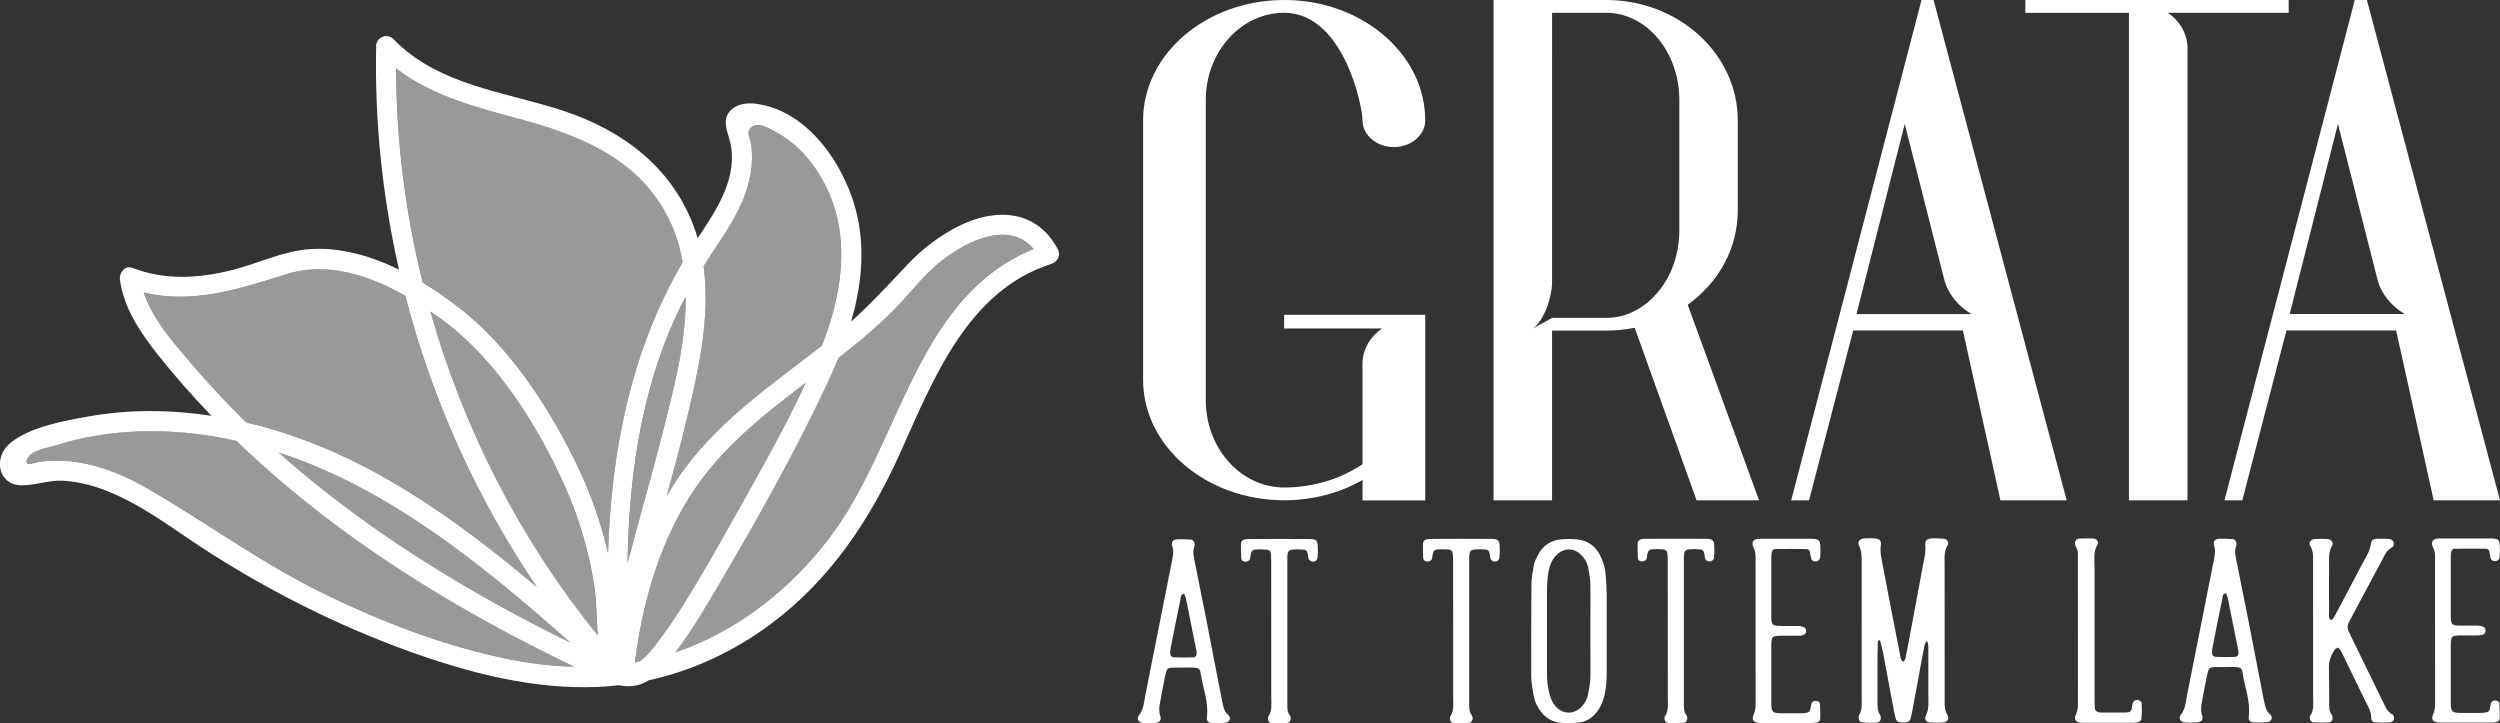
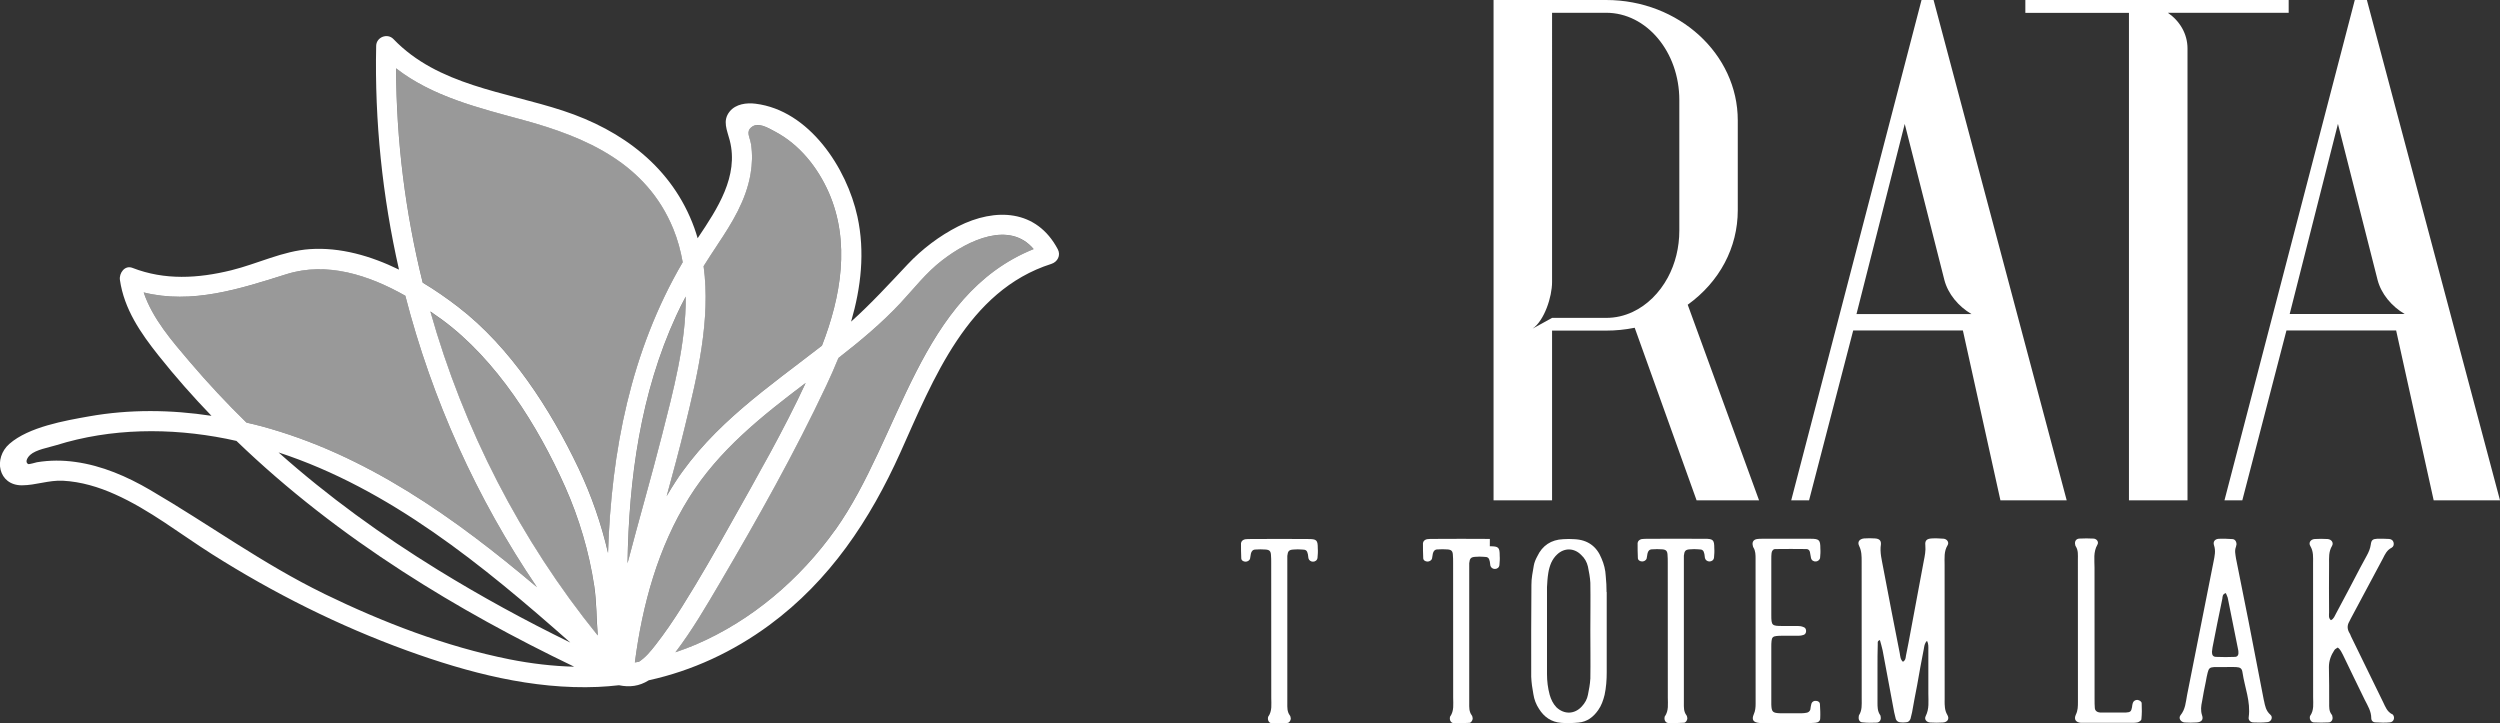
<svg xmlns="http://www.w3.org/2000/svg" id="Layer_1" data-name="Layer 1" viewBox="0 0 473.45 136.98">
  <rect x="0" y="0" width="473.45" height="136.98" fill="#333333" stroke="none" />
  <defs>
    <style>
      .cls-1 {
        opacity: .5;
      }

      .cls-2 {
        fill: #fff;
        stroke-width: 0px;
      }
    </style>
  </defs>
-   <path class="cls-2" d="M231.44,132.78c-.97-4.99-1.93-9.98-2.9-14.97-.81-3.99-1.58-7.98-2.39-11.98-.1-.75-.3-1.45,0-2.19.05-.15.05-.3.1-.45,0-.55-.3-1-.81-1-.86-.05-1.72-.1-2.58-.05-.71.05-1.11.55-.86,1.25.35,1.05.1,2.05-.1,3.09-1.67,8.44-3.34,16.82-5.01,25.25-.25,1.3-.3,2.69-1.27,3.84-.4.55.05,1.3.81,1.35.76.05,1.47.05,2.23,0,.91-.05,1.37-.5,1.06-1.35-.3-.9-.2-1.75,0-2.65.2-1.25.45-2.49.71-3.74.1-.55.2-1.15.35-1.7.2-.8.4-1,1.22-1.05h2.08c.71,0,1.42-.05,2.08,0,.81.05,1.11.25,1.22,1.05.41,2.79,1.57,5.49,1.17,8.43-.1.5.26.95.81,1,.91.05,1.82.05,2.74-.05.71-.05,1.11-.95.56-1.4-.86-.75-1.02-1.69-1.22-2.69ZM225.96,124.49c-1.22.05-2.38.05-3.55,0-.61,0-.81-.35-.81-.95.05-.25.05-.55.1-.8.61-3.09,1.21-6.19,1.87-9.28.05-.4,0-.85.66-1.05.1.25.25.55.35.85.66,3.3,1.32,6.59,1.98,9.88.05.15.05.3.05.5.05.5-.2.85-.66.85Z" />
  <path class="cls-2" d="M247.69,102.08c-3.6-.05-7.2,0-10.79,0-.35,0-.76,0-1.12.05-.41.1-.71.35-.76.75,0,.95,0,1.9.05,2.84,0,.4.41.65.81.65.35,0,.76-.2.86-.6.05-.3.1-.6.15-.9.1-.5.41-.8.86-.8.66-.05,1.27-.05,1.93,0,.71.05.96.3,1.01.95.05.55.05,1.1.05,1.6,0,8.53,0,17.01.01,25.55,0,1.2.2,2.44-.56,3.54-.05,0-.05.1-.05.15-.1.5.15,1.05.66,1.1,1.01.05,2.03,0,3.04-.05.35-.05.61-.5.61-.85-.05-.2-.05-.45-.2-.6-.51-.7-.46-1.5-.46-2.29,0-4.49,0-8.98,0-13.47,0-4.34,0-8.68,0-13.03v-1.4c.1-.9.3-1.15,1.17-1.2.56-.05,1.06-.05,1.62,0,.76,0,.96.2,1.11.9.05.25.05.5.1.75.1.4.46.65.86.65s.81-.25.86-.75c.05-.6.1-1.15.05-1.75,0-1.6-.2-1.8-1.87-1.79Z" />
-   <path class="cls-2" d="M282.15,102.06c-3.6-.05-7.2,0-10.79,0-.35,0-.76,0-1.12.05-.41.1-.71.35-.76.75,0,.95,0,1.9.05,2.84,0,.4.41.65.81.65.35,0,.76-.2.86-.6.05-.3.1-.6.15-.9.1-.5.41-.8.86-.8.66-.05,1.27-.05,1.92,0,.71.05.96.3,1.01.95.05.55.05,1.1.05,1.6,0,8.53,0,17.01.01,25.55,0,1.2.2,2.44-.56,3.54-.05,0-.05.1-.05.15-.1.5.15,1.05.66,1.1,1.01.05,2.02,0,3.04-.05.35-.05.61-.5.61-.85-.05-.2-.05-.45-.2-.6-.51-.7-.46-1.5-.46-2.29,0-4.49,0-8.98,0-13.47,0-4.34,0-8.68,0-13.03v-1.4c.1-.9.3-1.15,1.17-1.2.56-.05,1.06-.05,1.62,0,.76,0,.96.2,1.11.9.05.25.05.5.1.75.1.4.46.65.86.65s.81-.25.86-.75c.05-.6.1-1.15.05-1.75,0-1.6-.2-1.8-1.87-1.8Z" />
+   <path class="cls-2" d="M282.15,102.06c-3.6-.05-7.2,0-10.79,0-.35,0-.76,0-1.12.05-.41.1-.71.35-.76.75,0,.95,0,1.9.05,2.84,0,.4.41.65.81.65.35,0,.76-.2.86-.6.05-.3.1-.6.15-.9.1-.5.41-.8.86-.8.66-.05,1.27-.05,1.92,0,.71.05.96.3,1.01.95.05.55.05,1.1.05,1.6,0,8.53,0,17.01.01,25.55,0,1.2.2,2.44-.56,3.54-.05,0-.05.1-.05.15-.1.5.15,1.05.66,1.1,1.01.05,2.02,0,3.04-.05.35-.05.61-.5.61-.85-.05-.2-.05-.45-.2-.6-.51-.7-.46-1.5-.46-2.29,0-4.49,0-8.98,0-13.47,0-4.34,0-8.68,0-13.03c.1-.9.3-1.15,1.17-1.2.56-.05,1.06-.05,1.62,0,.76,0,.96.2,1.11.9.05.25.05.5.1.75.1.4.46.65.86.65s.81-.25.86-.75c.05-.6.1-1.15.05-1.75,0-1.6-.2-1.8-1.87-1.8Z" />
  <path class="cls-2" d="M304.25,112.13c0-1-.05-2-.15-2.99-.05-1.2-.35-2.35-.81-3.39-.91-2.29-2.64-3.54-5.17-3.64-.66-.05-1.37-.05-2.08,0-2.28.1-3.95,1.2-4.91,3.25-.3.55-.56,1.15-.66,1.75-.2,1.2-.46,2.39-.45,3.64-.05,5.79-.05,11.63-.04,17.42.05,1.1.2,2.19.41,3.29.15,1,.51,1.94,1.07,2.79.96,1.54,2.33,2.49,4.16,2.64,1.11.1,2.28.05,3.34-.05,1.62-.15,2.79-1.05,3.7-2.35.61-.85.96-1.85,1.22-2.9.3-1.4.4-2.84.4-4.24,0-2.59,0-5.19,0-7.78,0-2.5,0-4.94,0-7.44ZM301.17,128.6c-.05,1-.25,2-.45,3-.15.8-.56,1.55-1.16,2.19-1.37,1.5-3.34,1.55-4.81.15-.66-.7-1.02-1.5-1.27-2.35-.35-1.3-.51-2.59-.51-3.94,0-5.49,0-10.98,0-16.47.05-.9.1-1.79.25-2.69.1-.65.3-1.35.56-1.94.25-.55.66-1.15,1.11-1.55,1.37-1.3,3.24-1.25,4.56.1.66.6,1.07,1.35,1.27,2.19.2,1,.41,2.05.46,3.09.05,2.99,0,6.04,0,9.03,0,3.04.05,6.14,0,9.18Z" />
  <path class="cls-2" d="M322.8,102.04c-3.6-.05-7.2,0-10.79,0-.35,0-.76,0-1.12.05-.41.1-.71.35-.76.75,0,.95,0,1.9.05,2.84,0,.4.41.65.81.65.35,0,.76-.2.86-.6.05-.3.1-.6.15-.9.1-.5.4-.8.86-.8.66-.05,1.27-.05,1.92,0,.71.05.96.3,1.01.95.05.55.05,1.1.05,1.6,0,8.53,0,17.01.01,25.55,0,1.2.2,2.44-.56,3.54-.05,0-.05.1-.05.15-.1.5.15,1.05.66,1.1,1.01.05,2.02,0,3.04-.05.35-.05.61-.5.61-.85-.05-.2-.05-.45-.2-.6-.51-.7-.46-1.5-.46-2.29,0-4.49,0-8.98,0-13.47,0-4.34,0-8.68,0-13.03v-1.4c.1-.9.3-1.15,1.16-1.2.56-.05,1.06-.05,1.62,0,.76,0,.96.2,1.11.9.05.25.05.5.1.75.1.4.46.65.86.65s.81-.25.86-.75c.05-.6.1-1.15.05-1.75,0-1.6-.2-1.8-1.87-1.8Z" />
  <path class="cls-2" d="M336.18,103.98c1.98-.05,3.95,0,5.93,0,.35,0,.61.25.66.6.1.35.1.75.2,1.1.1.45.51.7.96.65.35-.05.71-.3.76-.7.05-.55.1-1.15.05-1.75,0-1.6-.2-1.85-1.83-1.85-3.04,0-6.13,0-9.17,0-.31,0-.66,0-.97.05-.71.1-1.01.6-.81,1.3,0,.1.05.2.1.3.41.65.41,1.4.41,2.14,0,9.13,0,18.26.01,27.45,0,.65-.05,1.35-.35,2-.45,1.05-.1,1.55,1.12,1.65h.76c1.42,0,2.79,0,4.21,0,1.52,0,2.99,0,4.51,0,.35,0,.76,0,1.12-.05.51-.05.86-.35.86-.8.05-.9,0-1.79-.05-2.69,0-.4-.35-.65-.76-.65-.41-.05-.76.2-.86.55-.1.35-.15.75-.2,1.1-.1.3-.35.55-.71.6-.3.05-.61.1-.96.1-1.32,0-2.69,0-4,0-1.47-.05-1.67-.25-1.72-1.65v-.5c0-3.49,0-6.99,0-10.48,0-.35,0-.7.05-1.1.05-.6.3-.85.91-.9.35-.05.76-.05,1.12-.05,1.01,0,2.08,0,3.09,0,.3,0,.61-.05.91-.15.35-.1.51-.4.51-.75s-.15-.65-.51-.75c-.35-.15-.71-.2-1.06-.2h-2.94c-1.98,0-2.08-.1-2.08-2.09,0-3.49,0-7.04,0-10.58,0-.4,0-.75.05-1.15.05-.4.3-.75.71-.75Z" />
  <path class="cls-2" d="M368.28,132.66c0-8.58,0-17.12-.01-25.7,0-1.25-.15-2.54.56-3.69.35-.55-.1-1.2-.76-1.25-.76-.05-1.52-.1-2.23-.05-.96.05-1.32.4-1.22,1.3.1,1.05-.1,2-.3,3-.81,4.34-1.62,8.63-2.42,12.97-.3,1.65-.61,3.29-.96,4.99-.05.35-.05.8-.56,1.1-.51-.45-.51-1.1-.61-1.65-1.07-5.34-2.08-10.68-3.1-16.02-.26-1.5-.71-3-.46-4.59.05-.7-.31-1.05-1.12-1.1-.66-.05-1.37-.05-2.08,0-.86.1-1.32.65-.91,1.45.46.95.46,1.9.46,2.94,0,8.63,0,17.32.01,26,0,1.05.1,2.14-.51,3.09-.05.1-.05.2-.05.3-.1.55.2,1.05.71,1.05.91.1,1.82.1,2.74.05.51-.05.81-.55.71-1.05,0-.15-.05-.35-.15-.45-.46-.7-.46-1.5-.46-2.3,0-2.19,0-4.34,0-6.54,0-1.5,0-3.04.05-4.59,0-.2-.1-.55.41-.7.2.65.35,1.3.51,1.94.71,3.89,1.47,7.83,2.19,11.73.1.4.2.8.3,1.25.1.35.41.6.81.65.35.05.76.05,1.12,0,.4,0,.71-.25.86-.65.1-.4.2-.8.3-1.25.3-1.69.61-3.39.96-5.14.4-2.3.81-4.59,1.26-6.84.1-.5.1-1.05.61-1.55.3.6.25,1.15.25,1.65,0,2.79,0,5.59,0,8.38,0,1.45.2,2.84-.51,4.24-.3.6.15,1.15.86,1.2.81.05,1.62.05,2.38,0,.91-.05,1.32-.7.86-1.45-.51-.85-.51-1.79-.51-2.74Z" />
  <path class="cls-2" d="M404.77,132.54c-.41,0-.76.25-.86.6-.1.25-.1.5-.15.8-.15.8-.3.95-1.16,1-1.57,0-3.09,0-4.66,0-.15,0-.35,0-.51-.05-.41-.1-.66-.35-.71-.75-.05-.55-.05-1.15-.05-1.75,0-8.28,0-16.57-.01-24.9,0-1.45-.26-2.94.55-4.34.3-.5-.1-1.1-.71-1.15-.91-.05-1.83-.05-2.74,0-.61.05-.91.55-.76,1.15,0,.1.05.25.1.3.51.8.41,1.65.41,2.5,0,8.98,0,17.97.01,26.95,0,.85,0,1.65-.4,2.45-.41.9,0,1.45.96,1.54h1.17c1.27,0,2.58,0,3.85,0h4.51c.41,0,.86,0,1.27-.1.26-.1.66-.35.66-.6.1-1,.1-2,.05-2.99,0-.35-.41-.6-.81-.65Z" />
  <path class="cls-2" d="M428.74,132.68c-.97-4.99-1.93-9.98-2.9-14.97-.81-3.99-1.58-7.98-2.39-11.97-.1-.75-.3-1.45,0-2.2.05-.15.05-.3.1-.45,0-.55-.3-1-.81-1-.86-.05-1.72-.1-2.58-.05-.71.05-1.11.55-.86,1.25.35,1.05.1,2.05-.1,3.09-1.67,8.43-3.34,16.82-5.01,25.25-.25,1.3-.3,2.69-1.26,3.84-.41.55.05,1.3.81,1.35.76.05,1.47.05,2.23,0,.91-.05,1.37-.5,1.06-1.35-.3-.9-.2-1.75,0-2.65.2-1.25.45-2.5.71-3.74.1-.55.2-1.15.35-1.7.2-.8.4-1,1.22-1.05h2.08c.71,0,1.42-.05,2.08,0,.81.05,1.11.25,1.22,1.05.41,2.79,1.57,5.49,1.17,8.43-.1.5.26.95.81,1,.91.05,1.82.05,2.74-.05.71-.05,1.11-.95.56-1.4-.86-.75-1.02-1.7-1.22-2.69ZM423.26,124.4c-1.22.05-2.38.05-3.55,0-.61,0-.81-.35-.81-.95.05-.25.05-.55.1-.8.61-3.09,1.21-6.19,1.87-9.28.05-.4,0-.85.66-1.05.1.25.25.55.35.85.66,3.29,1.32,6.58,1.98,9.88.05.15.05.3.05.5.05.5-.2.85-.66.85Z" />
  <path class="cls-2" d="M453.02,135.26c-.96-.5-1.27-1.4-1.68-2.24-2.03-4.19-4.06-8.33-6.09-12.47-.1-.3-.25-.6-.41-.85-.35-.7-.3-1.35.05-1.95.1-.2.2-.4.3-.6,2.02-3.79,4.05-7.59,6.08-11.38.4-.8.76-1.6,1.67-2.05.35-.2.46-.6.35-1-.1-.4-.41-.6-.81-.65-.71-.05-1.47-.05-2.23-.05-.91.05-1.16.25-1.27,1.1-.1.75-.4,1.45-.76,2.1-.41.75-.81,1.5-1.22,2.25-1.52,2.89-3.04,5.84-4.61,8.73-.25.45-.41,1-.96,1.25-.51-.4-.35-1-.35-1.5-.05-3.04,0-6.14,0-9.18,0-1.15-.1-2.29.56-3.39.35-.6-.1-1.25-.86-1.3-.81-.05-1.62-.05-2.43,0-.76.05-1.22.7-.81,1.35.61,1.05.51,2.1.51,3.19,0,8.48,0,16.97.01,25.4,0,1.25.2,2.45-.56,3.54-.05.05-.05.1-.05.15-.1.5.2,1.05.71,1.1.96.05,1.93.05,2.89,0,.51-.05.81-.6.66-1.1,0-.15-.05-.3-.15-.4-.51-.65-.46-1.4-.46-2.15,0-2.29,0-4.54-.05-6.84,0-1.2.4-2.25,1.06-3.24.15-.2.41-.3.61-.45.56.4.71.9.97,1.35,1.37,2.89,2.79,5.74,4.16,8.58.56,1.1,1.22,2.15,1.22,3.44,0,.45.3.8.81.8.91.05,1.82.1,2.73,0,.71-.05,1.01-.9.56-1.45-.05-.05-.1-.1-.15-.1Z" />
-   <path class="cls-2" d="M464.86,103.92c1.98-.05,3.95,0,5.93,0,.35,0,.61.25.66.6.1.35.1.75.2,1.1.1.45.51.7.96.65.35-.05.71-.3.76-.7.05-.55.1-1.15.05-1.75,0-1.6-.2-1.85-1.83-1.85-3.04,0-6.13,0-9.17,0-.31,0-.66,0-.97.05-.71.1-1.01.6-.81,1.3,0,.1.05.2.1.3.41.65.41,1.4.41,2.14,0,9.13,0,18.26.01,27.45,0,.65-.05,1.35-.35,2-.45,1.05-.1,1.54,1.12,1.64h.76c1.42,0,2.79,0,4.21,0h4.51c.35,0,.76,0,1.12-.05.51-.05.86-.35.86-.8.05-.9,0-1.79-.05-2.69,0-.4-.35-.65-.76-.65-.41-.05-.76.2-.86.55-.1.35-.15.75-.2,1.1-.1.3-.35.55-.71.6-.3.05-.61.1-.96.1h-4c-1.47-.05-1.67-.25-1.72-1.65v-.5c0-3.5,0-6.99,0-10.48,0-.35,0-.7.05-1.1.05-.6.3-.85.91-.9.35-.05.76-.05,1.12-.05,1.01,0,2.08,0,3.09,0,.31,0,.61-.05.91-.15.35-.1.51-.4.51-.75s-.15-.65-.51-.75c-.35-.15-.71-.2-1.06-.2-.96,0-1.98,0-2.94,0-1.98,0-2.08-.1-2.08-2.1,0-3.5,0-7.04,0-10.58,0-.4,0-.75.05-1.15.05-.4.3-.75.71-.75Z" />
  <path class="cls-2" d="M333.13,94.75l-13.51-37.04c6.04-4.35,9.48-10.83,9.48-17.89v-17.03c0-12.57-11.18-22.79-24.93-22.79h-21.32v94.75h11.08v-32.14s10.24,0,10.24,0c1.82,0,3.63-.18,5.41-.54l11.72,32.68h11.83ZM318.03,43.68c0,3.16-.75,6.23-2.18,8.88-1.58,2.93-3.93,5.24-6.63,6.5h0c-1.6.76-3.3,1.14-5.04,1.14h-10.25l-3.69,2.04c2.24-1.54,3.69-6.04,3.69-8.8V2.43s10.25-.01,10.25-.01c7.64,0,13.85,7.41,13.85,16.52v24.74Z" />
  <path class="cls-2" d="M363.9,0l-24.68,94.75h3.38s8.36-32.17,8.36-32.17h20.77l7.11,32.17h12.55L366.18,0h-2.29ZM368.22,53.01c.7,2.66,2.64,4.99,5.14,6.47h-21.78s9.14-36.01,9.14-36.01l7.48,29.45.02.09Z" />
  <path class="cls-2" d="M473.45,94.75L448.24,0h-2.29l-24.68,94.75h3.38s8.36-32.17,8.36-32.17h20.77l7.11,32.17h12.55ZM454.5,59.47h-20.88s9.14-36.01,9.14-36.01l7.48,29.45.02.09c.7,2.66,2.64,4.99,5.14,6.47h-.91Z" />
  <path class="cls-2" d="M403.19,94.75h11.08V9.18c0-2.76-1.46-5.21-3.71-6.75h22.87V0h-49.87v2.44h19.62v92.31Z" />
-   <path class="cls-2" d="M269.91,94.75v-35.13h-26.72v2.59h18.53c-2.19,1.5-3.63,3.89-3.69,6.57v19.13c-4.21,2.85-9.46,4.41-14.84,4.41-8.19,0-14.84-7.41-14.84-16.52V18.93c0-9.1,6.66-16.51,14.84-16.51,11.2,0,14.84,17.58,14.84,20.37s2.66,5.06,5.94,5.06,5.94-2.27,5.94-5.06c0-1.98-.3-3.95-.89-5.84-1.53-4.93-5.02-9.34-9.86-12.42-.08-.05-.16-.1-.26-.16C254.32,1.51,248.89,0,243.2,0c-14.73,0-26.72,10.22-26.72,22.79v49.16c0,12.57,11.98,22.79,26.72,22.79,5.33,0,10.43-1.32,14.84-3.84v3.86h11.87Z" />
  <path class="cls-2" d="M181.44,42.88c-3.51,1.78-6.82,4.29-9.52,7.15-3.55,3.77-6.93,7.46-10.74,10.88,1.88-6.46,2.66-13.18,1.2-19.89-2-9.18-9.12-20.13-19.31-21.38-1.7-.21-3.71.05-4.87,1.46-1.45,1.77-.48,3.59,0,5.49,1.75,6.78-2.37,12.99-5.97,18.36-.04.06-.07.12-.11.17-.19-.66-.4-1.31-.63-1.96-4.16-11.46-13.61-18.5-24.88-22.2-11-3.61-23.69-4.79-32.1-13.56-1.14-1.19-3.24-.37-3.27,1.28-.31,14.29,1.18,28.53,4.32,42.38-5.35-2.61-11.13-4.27-16.88-3.88-5.13.35-9.93,2.79-14.9,4.01-6.28,1.54-12.58,1.92-18.7-.46-1.46-.57-2.55,1.01-2.37,2.28.8,5.54,3.92,10.05,7.33,14.34,3.15,3.96,6.5,7.76,10.01,11.4-7.68-1.17-15.52-1.26-23.18.1-4.62.82-11.41,2-15.08,5.2-3.1,2.7-2.14,7.88,2.37,7.86,2.61-.01,5.06-1,7.75-.87,3.43.18,6.76,1.18,9.88,2.58,6.56,2.93,12.29,7.48,18.33,11.31,11.64,7.37,24.04,13.59,37,18.29,11.51,4.17,23.76,7.39,36.1,6.87,1.34-.06,2.68-.17,4-.32,1.99.41,3.83.21,5.65-.94,8.23-1.8,15.98-5.41,22.84-10.46,11.45-8.44,19.04-19.87,24.81-32.69,6.22-13.84,12.72-30.65,28.58-35.7,1.17-.37,1.83-1.61,1.23-2.76-4.01-7.6-11.83-7.91-18.89-4.34ZM120.98,125.33c-.25.05-.5.08-.75.12,1.42-10.92,4.4-21.8,10.27-31.2,5.61-8.99,13.77-15.45,22.08-21.73-4.18,9.01-9.19,17.74-14.03,26.36-3.03,5.41-6.1,10.81-9.41,16.06-1.56,2.47-3.19,4.89-4.99,7.19-1.02,1.3-1.87,2.35-3.17,3.21ZM118.84,106.72c.25-16.1,2.48-32.28,9.23-46.95.56-1.23,1.17-2.43,1.8-3.61.07,8.87-2.42,18.07-4.51,26.29-2.07,8.12-4.42,16.17-6.53,24.27ZM135.88,46.34c2.76-4.12,5.42-8.43,6.26-13.4.32-1.88.38-3.76.09-5.64-.21-1.36-1.03-2.33.1-3.23,1.25-1.01,3.11.14,4.43.84,4.66,2.46,8.07,6.75,10.18,11.52,4.14,9.41,2.32,19.77-1.28,29.03-10.05,7.8-20.65,14.92-27.75,25.79-.58.89-1.13,1.79-1.66,2.71,1.2-4.38,2.39-8.77,3.46-13.18,2.36-9.66,4.91-20.3,3.54-30.37.86-1.36,1.73-2.72,2.63-4.06ZM75.01,12.94c6.92,5.38,15.64,7.49,24.08,9.79,12.05,3.28,23.35,8.26,28.41,20.6.84,2.05,1.41,4.17,1.79,6.33-9.86,16.87-13.52,35.76-14.14,55.06-1.28-5.53-3.16-10.94-5.6-16.07-5.32-11.17-12.89-22.93-22.79-30.53-2.08-1.6-4.33-3.17-6.71-4.6-3.28-13.24-5-26.87-5.04-40.57ZM113.19,120.33c-14.65-18.09-25.4-39.07-31.69-61.35.75.51,1.49,1.03,2.2,1.55,10.35,7.6,18.16,20.08,23.33,31.68,2.65,5.95,4.52,12.28,5.5,18.72.46,3.06.42,6.26.67,9.39ZM35.98,68.58c-3.41-4.01-7.07-8.19-8.77-13.2,9.12,2.27,18.14-.64,27.02-3.45,7.65-2.42,15.6.15,22.53,4.08,5.06,19.63,13.5,38.36,24.93,55.19-15.58-13.16-32.36-25.14-52.23-30.49-.92-.25-1.85-.46-2.78-.68-3.74-3.65-7.31-7.47-10.7-11.45ZM108.01,121.69c-8.56-4.18-16.95-8.76-25.05-13.75-10.67-6.57-20.86-13.93-30.21-22.26,21.06,6.89,38.7,21.38,55.26,36.01ZM61.42,112.46c-11.63-5.65-21.86-13.18-32.97-19.66-4.4-2.57-9.12-4.62-14.19-5.32-2.42-.34-4.84-.34-7.26.06-.23.04-1.5.44-1.67.34-.78-.49.14-1.52.38-1.73,1.12-1.01,3.49-1.39,4.94-1.84,10.39-3.25,21.55-3.33,32.17-1.23.66.13,1.31.28,1.96.42,9.61,9.27,20.25,17.47,31.46,24.71,10.41,6.74,21.33,12.68,32.5,18.05-4.08-.1-8.16-.59-12.21-1.39-12.16-2.43-23.98-7-35.11-12.4ZM158.19,100.32c-6.67,9.37-15.82,17.2-26.43,21.75-1.27.54-2.56,1.02-3.85,1.46,3.18-4.16,5.85-8.76,8.49-13.25,7.13-12.15,14.11-24.55,20.11-37.31.8-1.69,1.56-3.42,2.27-5.17,4.13-3.21,8.15-6.56,11.73-10.39,2.6-2.79,4.84-5.73,7.88-8.08,5.04-3.91,12.82-7.54,17.36-2.16-21.77,8.76-25.14,35.7-37.54,53.14Z" />
  <g class="cls-1">
    <path class="cls-2" d="M129.3,49.66c-.38-2.15-.95-4.27-1.79-6.33-5.06-12.35-16.36-17.33-28.41-20.6-8.45-2.3-17.17-4.4-24.08-9.79.04,13.71,1.76,27.34,5.04,40.57,2.38,1.44,4.64,3.01,6.71,4.6,9.9,7.6,17.47,19.35,22.79,30.53,2.44,5.13,4.33,10.53,5.6,16.07.62-19.3,4.28-38.19,14.14-55.06Z" />
    <path class="cls-2" d="M54.23,51.93c-8.87,2.81-17.9,5.73-27.02,3.45,1.7,5.01,5.35,9.18,8.77,13.2,3.39,3.98,6.97,7.8,10.7,11.45.93.22,1.86.43,2.78.68,19.87,5.35,36.65,17.32,52.23,30.49-11.43-16.82-19.87-35.55-24.93-55.19-6.93-3.93-14.88-6.51-22.53-4.08Z" />
-     <path class="cls-2" d="M108.01,121.69c-16.56-14.63-34.2-29.12-55.26-36.01,9.35,8.34,19.54,15.7,30.21,22.26,8.11,4.99,16.49,9.57,25.05,13.75Z" />
-     <path class="cls-2" d="M44.78,83.49c-.65-.15-1.3-.29-1.96-.42-10.62-2.11-21.79-2.02-32.17,1.23-1.45.45-3.82.83-4.94,1.84-.24.22-1.16,1.24-.38,1.73.17.1,1.44-.3,1.67-.34,2.42-.39,4.84-.39,7.26-.06,5.08.71,9.79,2.76,14.19,5.32,11.11,6.48,21.34,14.01,32.97,19.66,11.13,5.41,22.95,9.97,35.11,12.4,4.05.81,8.13,1.29,12.21,1.39-11.18-5.37-22.09-11.32-32.5-18.05-11.21-7.25-21.84-15.44-31.46-24.71Z" />
    <path class="cls-2" d="M112.52,110.95c-.98-6.45-2.84-12.77-5.5-18.72-5.17-11.61-12.97-24.08-23.33-31.68-.71-.52-1.45-1.04-2.2-1.55,6.29,22.27,17.04,43.26,31.69,61.35-.25-3.13-.21-6.32-.67-9.39Z" />
    <path class="cls-2" d="M118.84,106.72c2.1-8.11,4.46-16.15,6.53-24.27,2.09-8.22,4.58-17.41,4.51-26.29-.63,1.18-1.23,2.38-1.8,3.61-6.75,14.67-8.98,30.85-9.23,46.95Z" />
    <path class="cls-2" d="M158.19,100.32c12.41-17.44,15.77-44.38,37.54-53.14-4.54-5.38-12.32-1.75-17.36,2.16-3.03,2.35-5.28,5.29-7.88,8.08-3.57,3.83-7.59,7.19-11.73,10.39-.71,1.75-1.47,3.48-2.27,5.17-6,12.76-12.97,25.15-20.11,37.31-2.63,4.49-5.3,9.08-8.49,13.25,1.29-.43,2.58-.91,3.85-1.46,10.61-4.55,19.76-12.38,26.43-21.75Z" />
    <path class="cls-2" d="M152.58,72.52c-8.31,6.28-16.47,12.74-22.08,21.73-5.87,9.41-8.85,20.28-10.27,31.2.25-.04.5-.08.75-.12,1.3-.85,2.16-1.91,3.17-3.21,1.8-2.3,3.43-4.72,4.99-7.19,3.31-5.24,6.37-10.65,9.41-16.06,4.84-8.61,9.85-17.34,14.03-26.36Z" />
    <path class="cls-2" d="M126.24,93.96c.53-.91,1.08-1.82,1.66-2.71,7.09-10.87,17.69-17.99,27.75-25.79,3.61-9.26,5.42-19.62,1.28-29.03-2.1-4.77-5.51-9.06-10.18-11.52-1.32-.7-3.17-1.84-4.43-.84-1.13.91-.31,1.87-.1,3.23.29,1.89.23,3.77-.09,5.64-.84,4.97-3.5,9.28-6.26,13.4-.9,1.35-1.77,2.7-2.63,4.06,1.37,10.07-1.18,20.71-3.54,30.37-1.08,4.41-2.26,8.8-3.46,13.18Z" />
  </g>
</svg>